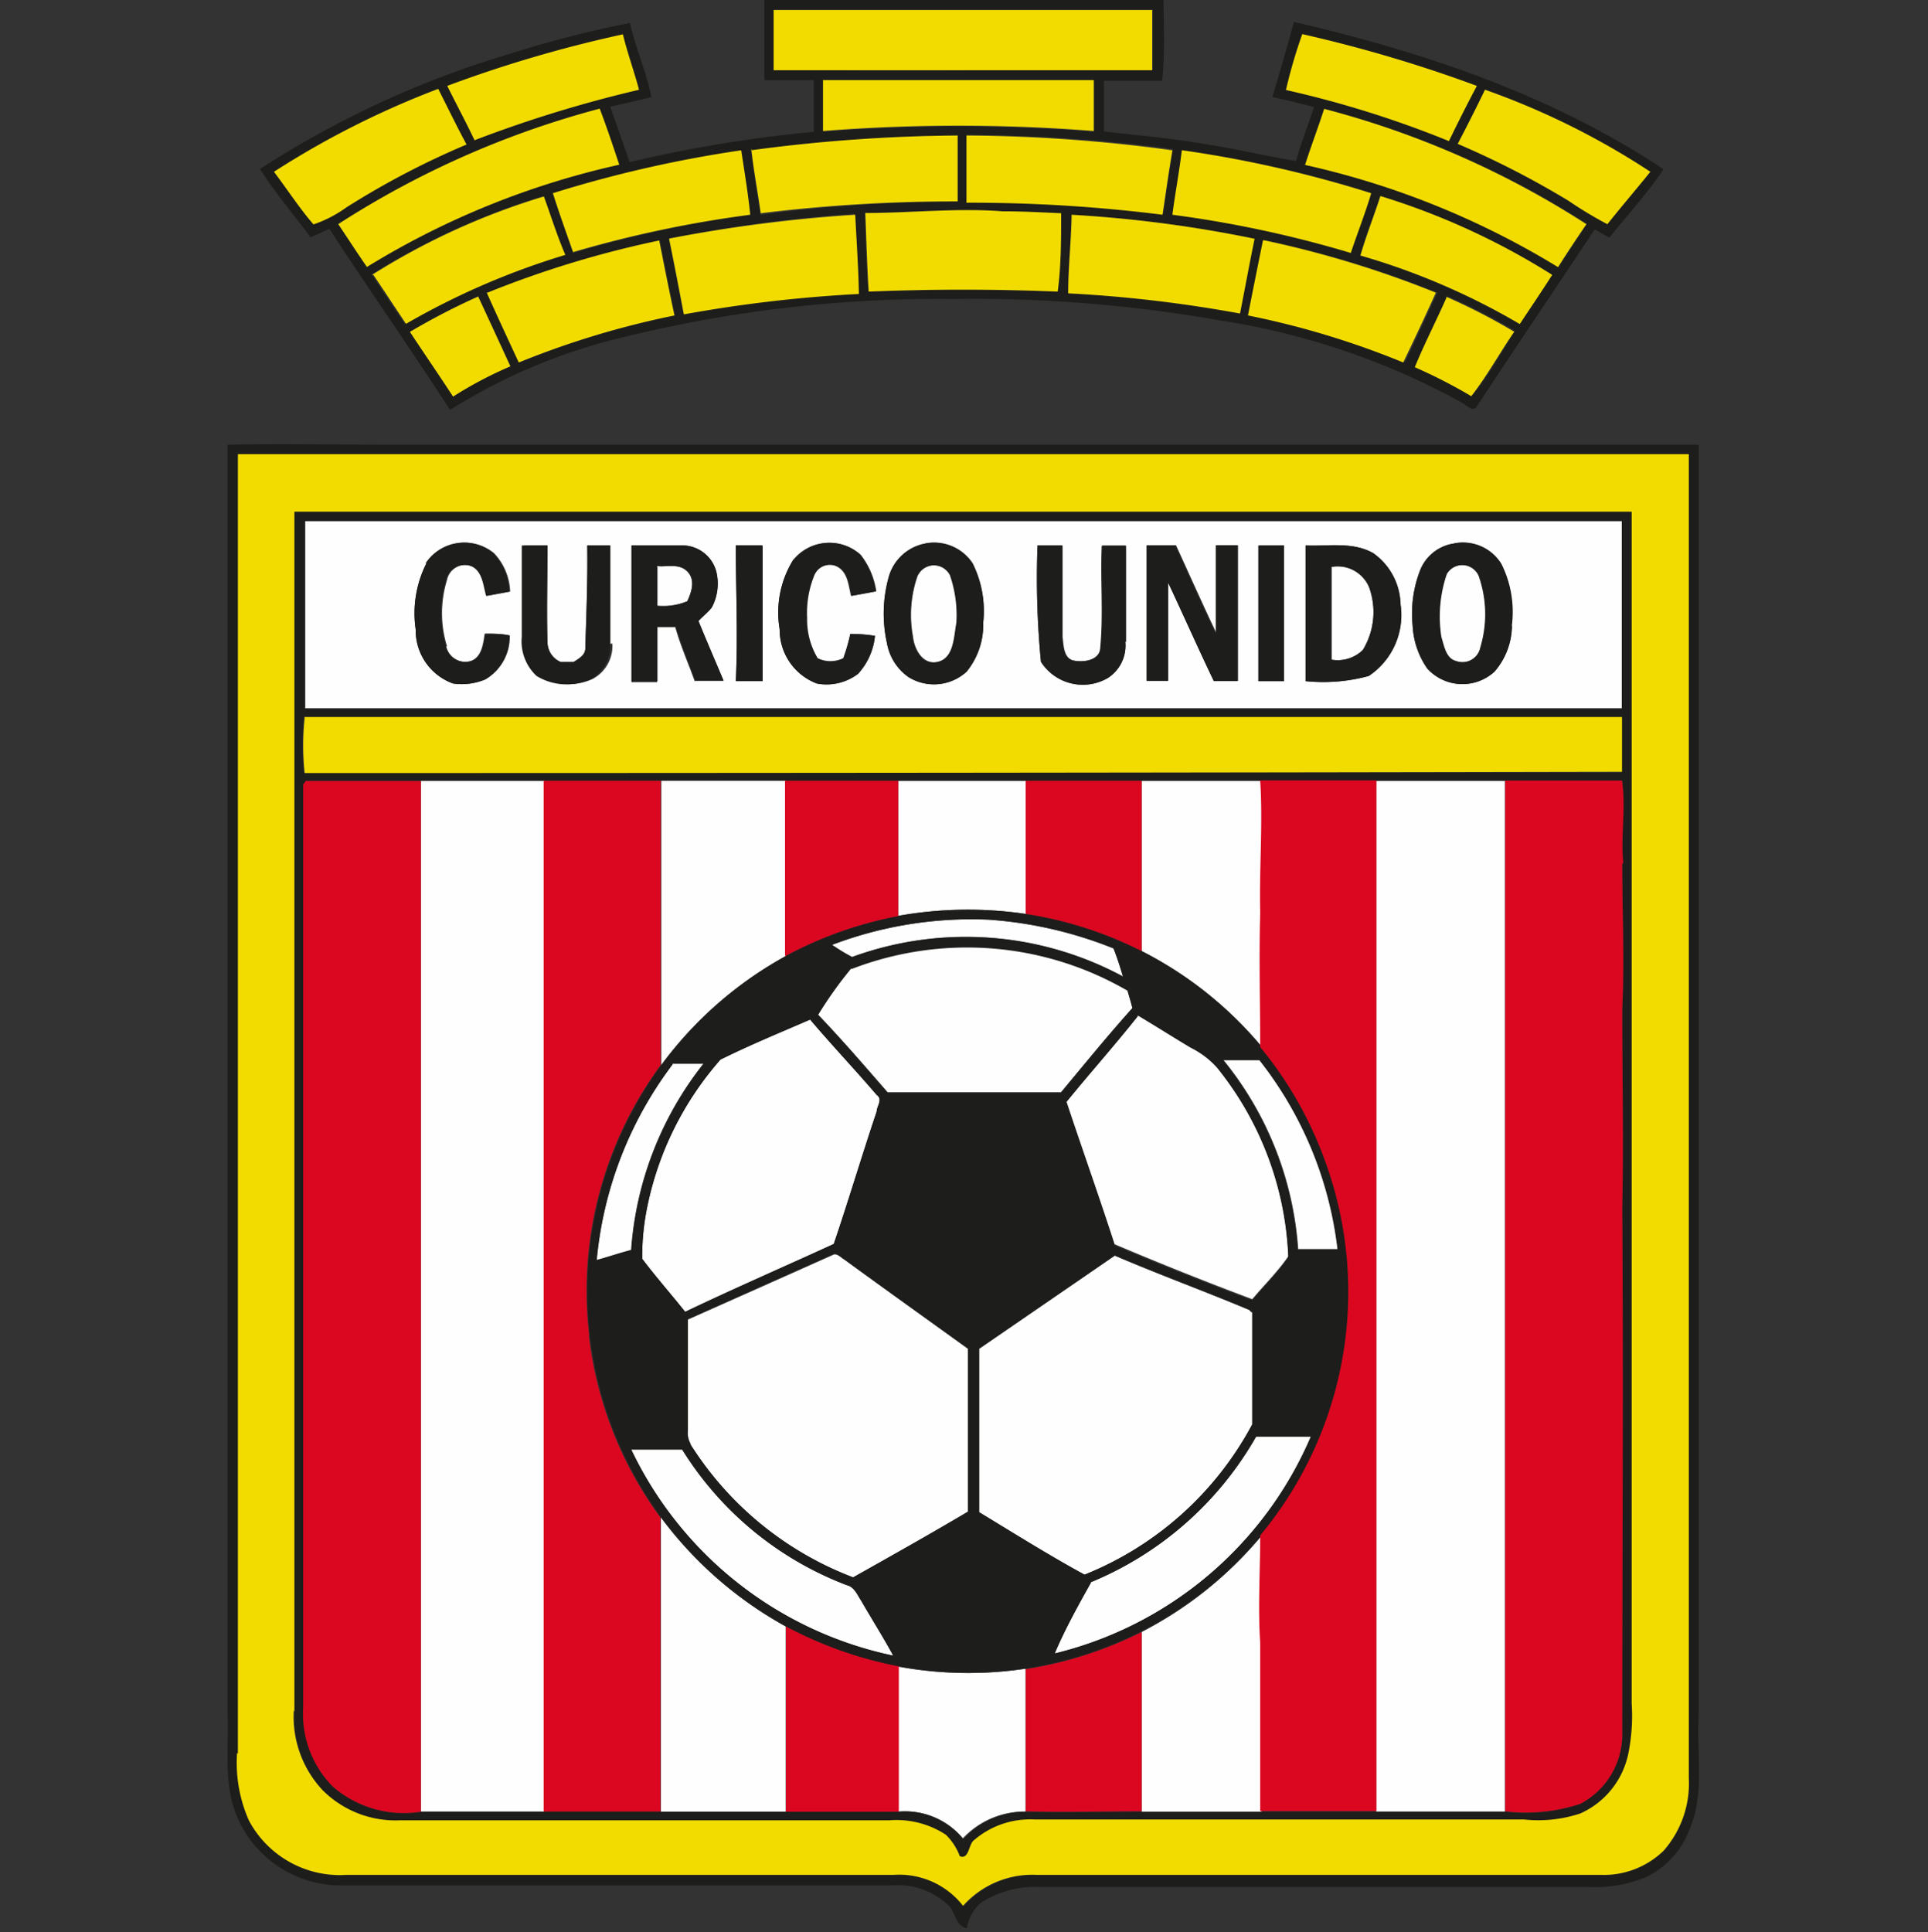
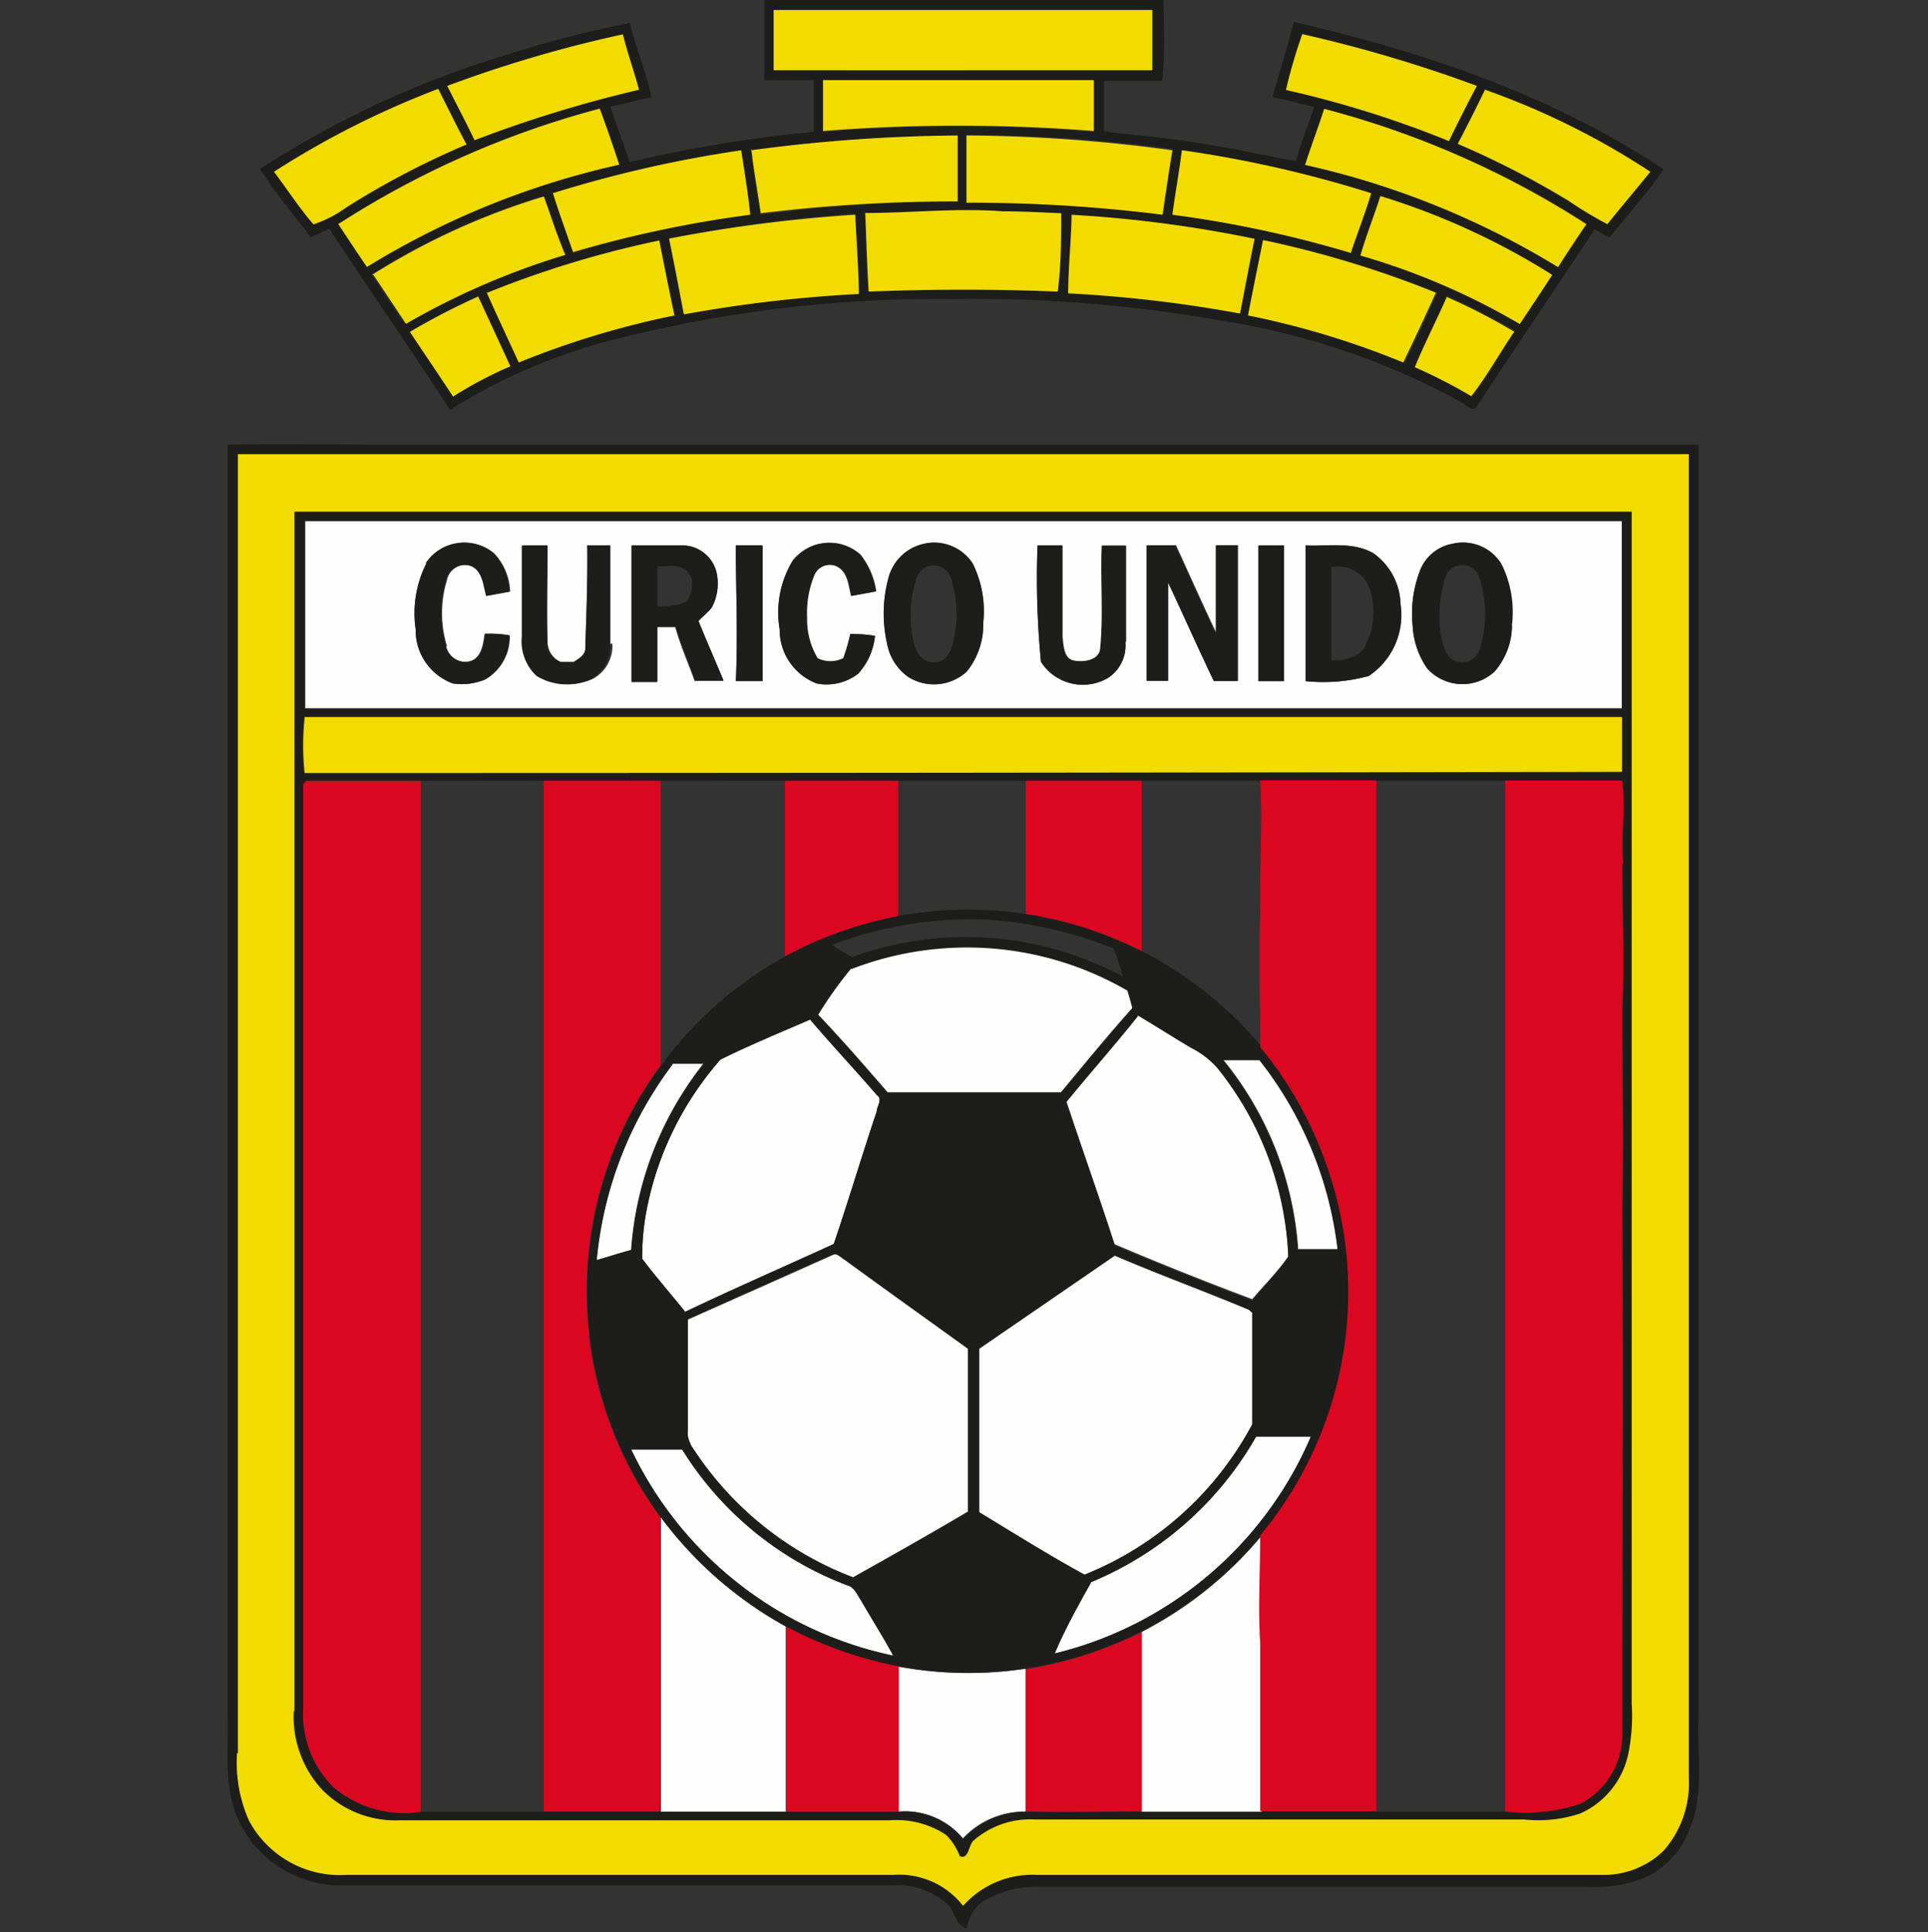
<svg xmlns="http://www.w3.org/2000/svg" width="500" height="501" fill="none">
  <rect width="100%" height="100%" fill="#333333" stroke="none" />
  <path fill="#FEFEFE" d="M420.978 134.982H79.181v48.669h341.407v-48.669m-305.1 32.631a5.173 5.173 0 0 0 4.336 3.974 5.185 5.185 0 0 0 2.067-.131c3.007-.891 3.397-4.511 3.787-7.128 2.06 0 4.176 0 6.293.445a12.701 12.701 0 0 1-6.126 11.416 15.81 15.81 0 0 1-8.353 1.058 14.642 14.642 0 0 1-9.689-14.033 28.734 28.734 0 0 1 2.784-17.151 11.912 11.912 0 0 1 8.187-5.221 11.906 11.906 0 0 1 9.354 2.604 15.26 15.26 0 0 1 4.177 9.968l-6.014 1.113c-.78-2.673-.891-6.069-3.564-7.573a4.85 4.85 0 0 0-5.904 1.469 4.853 4.853 0 0 0-.89 1.984 29.234 29.234 0 0 0 0 17.206m42.878-.724a9.692 9.692 0 0 1-5.123 9.189 14.986 14.986 0 0 1-13.977-.836 12.299 12.299 0 0 1-3.843-10.19v-23.611h6.126c0 8.464-.279 16.984 0 25.393a5.567 5.567 0 0 0 3.452 4.844h3.286c1.392-.891 3.23-1.837 3.063-3.842.278-8.798.668-17.596.501-26.395h5.958v25.504m21.94 9.801c-1.67-4.678-3.731-9.3-5.067-14.089h-4.734v14.256h-6.626v-35.472h13.531a9.13 9.13 0 0 1 8.52 7.017 13.133 13.133 0 0 1-1.225 9.076c-1.002 1.281-2.339 2.283-3.452 3.508 2.116 5.179 4.343 10.302 6.515 15.481h-7.351m10.525 0c.557-11.694 0-23.444 0-35.137h6.738v35.193h-6.738m21.216-5.569a7.524 7.524 0 0 0 6.627 0 48.901 48.901 0 0 0 1.837-6.626c2.145 0 4.286.168 6.404.501a17.034 17.034 0 0 1-4.399 9.856 13.478 13.478 0 0 1-10.692 2.506 14.924 14.924 0 0 1-9.633-14.033 25.95 25.95 0 0 1 3.564-18.098 11.914 11.914 0 0 1 17.207-1.28 20.051 20.051 0 0 1 4.065 9.522l-6.349 1.169c-.668-2.728-.835-6.181-3.675-7.629a4.461 4.461 0 0 0-3.48-.164 4.453 4.453 0 0 0-2.534 2.392 25.945 25.945 0 0 0-1.893 11.137 19.328 19.328 0 0 0 2.728 10.413m43.157-9.188a19.048 19.048 0 0 1-4.344 12.696 12.473 12.473 0 0 1-15.035 1.392 13.586 13.586 0 0 1-5.568-8.742 35.295 35.295 0 0 1 .445-17.207A12.144 12.144 0 0 1 240 140.94a11.973 11.973 0 0 1 12.14 5.179 27.516 27.516 0 0 1 2.84 15.369Zm36.864 4.956a9.97 9.97 0 0 1-4.511 9.355 12.917 12.917 0 0 1-17.374-4.176 226.958 226.958 0 0 1-.891-30.182h6.515v23.722c.279 2.228.279 5.569 2.896 6.126 2.617.556 6.961 0 7.072-3.342.835-8.798 0-17.652.39-26.45h6.125v24.947m28.678 10.19h-5.958c-4.065-8.464-7.852-17.039-11.861-25.559v25.504h-5.569v-35.193h7.629c3.508 7.628 6.905 15.313 10.525 22.886v-22.886h5.568v35.193m5.569 0v-35.138h6.348v35.193h-6.682m28.678-1.336a44.868 44.868 0 0 1-16.372 1.336v-35.193c5.569.279 12.195-1.058 17.541 2.005a16.693 16.693 0 0 1 7.072 13.253 18.989 18.989 0 0 1-8.241 18.599Zm37.142-13.03a18.485 18.485 0 0 1-4.566 11.916 12.297 12.297 0 0 1-8.889 3.206 12.317 12.317 0 0 1-8.541-4.041 21.046 21.046 0 0 1-3.786-11.137 31.408 31.408 0 0 1 2.004-14.478 11.141 11.141 0 0 1 8.743-6.794 11.696 11.696 0 0 1 12.139 5.29 27.839 27.839 0 0 1 2.729 16.093" />
-   <path fill="#FEFEFE" d="M238.109 148.959a30.741 30.741 0 0 0-1.337 16.037c.334 3.397 2.617 7.685 6.682 6.571 4.066-1.114 4.01-6.627 4.678-10.135a31.695 31.695 0 0 0-1.67-12.306 4.677 4.677 0 0 0-8.353 0M375.205 148.903a34.19 34.19 0 0 0-1.392 16.26c.724 2.284 1.169 5.569 3.842 6.237a4.795 4.795 0 0 0 3.995-.319 4.784 4.784 0 0 0 2.353-3.245 29.905 29.905 0 0 0-.445-18.599 4.68 4.68 0 0 0-6.555-2.145 4.691 4.691 0 0 0-1.798 1.811ZM170.395 146.843v10.19a16.699 16.699 0 0 0 7.852-1.113c1.113-2.395 2.171-5.569 0-7.741-2.172-2.171-5.235-1.113-7.852-1.392M345.302 147.01v24.056a9.36 9.36 0 0 0 8.13-2.506 18.878 18.878 0 0 0 1.615-16.316 8.856 8.856 0 0 0-9.745-5.234ZM109.142 202.473v267.29h32.074v-267.29h-32.074ZM203.805 202.417h-32.298v73.728a99.75 99.75 0 0 1 32.298-28.233v-45.495ZM266.007 236.998v-34.525H232.93v35.026a102.696 102.696 0 0 1 33.022-.501M326.815 202.473h-30.738v44.159a99.464 99.464 0 0 1 31.184 24.891c0-11.582-.557-23.165 0-34.803-.502-11.137.501-22.831 0-34.247M390.296 202.473h-33.411v267.29h33.411v-267.29ZM221.013 248.135a85.99 85.99 0 0 1 70.22 5.067c-.724-2.45-1.504-4.9-2.451-7.294a106.381 106.381 0 0 0-32.408-7.462 101.947 101.947 0 0 0-40.595 6.571 50.27 50.27 0 0 0 5.234 3.174" />
  <path fill="#FEFEFE" d="M230.201 283.272h44.938c6.126-7.351 12.14-14.757 18.544-21.885-.39-1.559-.836-3.007-1.281-4.51a83.085 83.085 0 0 0-71.612-5.903 109.049 109.049 0 0 0-8.631 12.14c6.237 6.515 12.14 13.364 18.042 20.158ZM276.529 285.499c4.121 12.418 8.52 24.725 12.53 37.143a893.842 893.842 0 0 0 35.694 14.255c3.063-3.675 6.515-7.016 9.355-11.137a83.532 83.532 0 0 0-18.543-49.282 22.794 22.794 0 0 0-6.794-5.123c-4.566-2.728-9.021-5.568-13.698-8.353-6.014 7.574-12.418 14.813-18.544 22.275M186.766 274.864a82.748 82.748 0 0 0-18.933 38.2 63.204 63.204 0 0 0-1.281 13.364c3.564 4.734 7.462 9.133 11.137 13.755 12.696-6.07 25.671-11.694 38.535-17.597 3.786-11.137 7.294-22.942 11.137-34.358 0-1.392 1.67-3.118 0-4.288-5.569-6.515-11.639-12.919-17.263-19.545-7.852 3.397-15.815 6.682-23.443 10.469" />
  <path fill="#FEFEFE" d="M317.236 274.808a86.986 86.986 0 0 1 19.435 49.115h10.301a97.554 97.554 0 0 0-20.269-49.059h-9.467M154.802 326.707c3.007-.836 5.958-1.838 8.965-2.618a87.654 87.654 0 0 1 18.766-48.335h-8.019a99.788 99.788 0 0 0-19.712 50.73M179.082 374.596a86.035 86.035 0 0 0 42.21 34.525c9.912-5.569 19.824-11.137 29.792-17.04v-42.265c-10.748-7.74-21.495-15.425-32.187-23.221-.89-.501-1.893-1.782-3.007-1.114a24612.373 24612.373 0 0 1-37.476 16.706v28.622a5.855 5.855 0 0 0 .668 3.509M324.421 340.238l-.445-.557c-11.527-4.845-23.333-9.132-34.859-14.088l-35.194 24.167v42.377c9.188 5.568 18.042 11.137 27.342 16.204a85.308 85.308 0 0 0 43.49-38.98v-29.068" />
  <path fill="#FEFEFE" d="M282.769 410.346c-3.174 6.07-6.571 12.084-9.244 18.432a97.225 97.225 0 0 0 66.433-56.243h-14.2a87.821 87.821 0 0 1-42.989 37.811ZM219.619 411.07a86.143 86.143 0 0 1-42.711-35.193h-13.253a97.391 97.391 0 0 0 67.992 53.458c-2.617-4.844-5.568-9.466-8.353-14.311-1.002-1.503-1.726-3.452-3.619-3.954" />
  <path fill="#FEFEFE" d="M171.396 393.585v76.233h32.353v-48.056a101.254 101.254 0 0 1-32.298-28.177M327.093 426.161c-.501-9.299 0-18.655 0-27.843a99.664 99.664 0 0 1-31.016 24.892v46.831h31.072v-43.657M232.929 432.12v37.643a19.483 19.483 0 0 1 16.705 7.016 21.947 21.947 0 0 1 16.316-7.016v-37.031a100.21 100.21 0 0 1-33.077-.557" />
  <path fill="#1D1D1B" d="M198.237 0h103.519c0 6.96.446 13.977-.39 20.938h-15.09V34.08c8.965 1.058 17.986 1.782 26.84 3.396 7.74 1.17 15.313 3.007 22.998 4.288 1.337-4.789 3.118-9.355 4.678-14.033-3.62-.835-7.184-1.837-10.803-2.561 1.893-6.515 3.842-12.975 5.568-19.49 33.412 7.74 66.823 18.877 95.835 38.2-4.121 6.237-9.3 11.805-14.033 17.764l-3.786-2.172c-10.135 15.314-20.437 30.46-30.516 45.829-1.114 1.949-3.007-.612-4.344-1.113a189.32 189.32 0 0 0-62.367-21.105 366.078 366.078 0 0 0-67.547-5.569h-3.508a342.06 342.06 0 0 0-82.414 9.634 148.789 148.789 0 0 0-46.164 19.156c-10.134-15.648-20.938-31.129-31.295-46.943l-4.845 2.172c-4.399-5.848-9.132-11.416-13.141-17.709a248.856 248.856 0 0 1 64.539-29.791 282.512 282.512 0 0 1 31.407-8.075c1.448 6.515 4.232 12.641 5.568 19.212-3.564.946-7.127 1.67-10.691 2.506 1.67 4.789 3.396 9.522 5.011 14.366a347.434 347.434 0 0 1 47.778-7.851V20.77h-12.807V0Zm2.617 2.617v15.48c32.743.335 65.486 0 98.174 0V2.45h-98.452m-84.587 19.824c2.339 4.733 4.845 9.355 7.072 14.089a327.82 327.82 0 0 1 42.656-13.087c-1.281-4.844-3.008-9.522-4.177-14.366a331.089 331.089 0 0 0-45.551 13.364Zm217.508 1.058a267.581 267.581 0 0 1 42.265 13.253c2.339-4.789 4.733-9.578 7.239-14.31a357.622 357.622 0 0 0-45.272-13.421 143.69 143.69 0 0 0-4.232 14.478Zm-120.002-2.561v13.42a447.87 447.87 0 0 1 70.219 0V20.993H213.55M71.051 44.548c3.508 4.622 6.627 9.467 10.246 13.643a32.132 32.132 0 0 0 8.297-4.399 212.884 212.884 0 0 1 31.184-16.316c-2.561-4.733-4.9-9.578-7.35-14.422a228.302 228.302 0 0 0-42.377 21.494Zm314.066-21.383a480.156 480.156 0 0 1-7.127 14.144 229.157 229.157 0 0 1 28.733 14.757 115.08 115.08 0 0 0 10.079 6.07c3.676-4.567 7.518-9.021 11.137-13.643a200.015 200.015 0 0 0-42.877-21.328m-297.36 34.97c2.505 3.732 4.9 7.407 7.405 11.138a213.724 213.724 0 0 1 65.486-26.562c-1.614-4.845-3.229-9.69-5.067-14.534a235.666 235.666 0 0 0-67.825 29.959Zm255.707-29.902c-1.559 4.844-3.397 9.633-4.956 14.533a215.34 215.34 0 0 1 65.82 26.451c2.395-3.73 4.845-7.406 7.351-11.137a235 235 0 0 0-68.215-29.847ZM194.729 38.98c.612 5.568 1.67 11.137 2.45 16.706a412.053 412.053 0 0 1 51.175-3.453V35.138a420.053 420.053 0 0 0-53.625 3.842Zm56.131-3.62v16.873a398.118 398.118 0 0 1 50.84 3.118c.836-5.568 1.615-11.137 2.562-16.705a407.118 407.118 0 0 0-53.402-3.675m55.685 4.009c-.668 5.568-1.726 11.137-2.45 16.706a297.18 297.18 0 0 1 46.163 9.744c1.671-5.178 3.675-10.246 5.235-15.48a306.3 306.3 0 0 0-48.837-10.97M143.331 50.117c1.615 5.179 3.508 10.302 5.29 15.48a299.406 299.406 0 0 1 45.941-9.911c-.557-5.57-1.504-11.138-2.339-16.706a318.041 318.041 0 0 0-48.892 11.137ZM96.5 71.277a626.352 626.352 0 0 0 8.464 12.697 194.333 194.333 0 0 1 41.318-17.875c-1.949-5.012-3.508-10.135-5.568-15.203a183.765 183.765 0 0 0-44.549 20.381m261.722-20.436c-1.67 5.179-3.675 10.19-5.179 15.425a179.746 179.746 0 0 1 41.319 17.763c2.729-4.287 5.569-8.464 8.408-12.752a185.66 185.66 0 0 0-44.548-20.436ZM224.242 55.24c.278 6.794.445 13.587.891 20.38a599.197 599.197 0 0 1 49.003 0c.668-6.737.613-13.586.891-20.324-5.067 0-10.19-.334-15.258-.502-11.861-.89-23.666.279-35.527.446Zm-50.841 6.627c1.337 6.46 2.562 12.919 3.787 19.378a355.098 355.098 0 0 1 45.383-5.29c0-6.85-.612-13.699-.946-20.548a379.926 379.926 0 0 0-48.224 6.46Zm104.355-6.181c0 6.793-.836 13.587-.836 20.38a345.234 345.234 0 0 1 44.549 5.235c1.281-6.46 2.45-12.975 3.786-19.379a325.728 325.728 0 0 0-47.499-6.236ZM126.403 75.898c2.561 6.126 5.568 12.084 8.297 18.098a226.387 226.387 0 0 1 40.372-12.195c-1.392-6.46-2.673-12.975-3.954-19.434a261.721 261.721 0 0 0-44.548 13.531m201.414-13.587a2441.672 2441.672 0 0 0-3.898 19.49 215.288 215.288 0 0 1 40.261 12.195c2.951-6.014 5.568-12.028 8.464-18.098a266.724 266.724 0 0 0-44.549-13.587m47.11 14.59c-2.617 6.07-5.568 11.972-8.241 18.097a134.524 134.524 0 0 1 14.645 7.518c4.344-5.067 7.518-11.137 11.137-16.706a157.39 157.39 0 0 0-17.763-9.132m-268.794 9.355c3.675 5.569 7.517 11.137 11.137 16.706a102.488 102.488 0 0 1 14.868-7.852c-2.729-6.07-5.569-12.084-8.353-18.098a176.432 176.432 0 0 0-17.652 9.244ZM59.023 115.325c14.256-.334 28.456 0 42.711 0h338.791v329.602c-.557 9.912 1.67 20.381-2.506 29.792a22.278 22.278 0 0 1-11.137 12.028 33.819 33.819 0 0 1-15.036 2.562H269.125a25.775 25.775 0 0 0-14.813 4.176c-1.898 1.7-3.156 4-3.564 6.515-2.784-.445-2.895-3.675-4.454-5.568a18.704 18.704 0 0 0-14.646-5.513H87.98a29.235 29.235 0 0 1-26.562-17.986c-3.508-8.298-2.06-17.541-2.395-26.34V115.325Zm2.673 339.347a36.867 36.867 0 0 0 2.896 17.486 26.735 26.735 0 0 0 24.947 14.088h142.109a20.992 20.992 0 0 1 18.321 8.019 24.05 24.05 0 0 1 19.323-8.019H415.41a22.27 22.27 0 0 0 16.038-6.237 26.398 26.398 0 0 0 6.571-18.821V117.831H61.752v336.897" />
  <path fill="#1D1D1B" d="M76.398 443.647V132.476h346.92v309.333a48.175 48.175 0 0 1-.891 12.975 21.821 21.821 0 0 1-12.584 15.48 34.632 34.632 0 0 1-14.701 1.726H268.29a22.278 22.278 0 0 0-15.926 5.569c-1.169 1.225-1.169 4.9-3.453 3.954a15.252 15.252 0 0 0-3.619-5.569 23.334 23.334 0 0 0-14.701-3.731H103.572a26.725 26.725 0 0 1-19.712-7.74 27.844 27.844 0 0 1-7.462-20.659m2.506-308.665v48.669H420.59v-48.669H78.792m0 50.952a67.784 67.784 0 0 0 0 14.256h341.631v-14.2H78.903m0 17.485V443.09a26.84 26.84 0 0 0 7.574 20.325 28.172 28.172 0 0 0 22.664 6.404h124.011a19.371 19.371 0 0 1 16.706 7.072 21.82 21.82 0 0 1 16.316-7.072c10.023.278 20.047 0 30.07 0H390.353c6.569.753 13.223.05 19.49-2.061a20.378 20.378 0 0 0 10.858-17.596c0-45.718.334-91.324 0-136.987.39-17.206 0-34.357 0-51.564.613-12.53 0-25.114 0-37.699-.668-7.128.78-14.312 0-21.439H79.571a10.67 10.67 0 0 1-.723.946" />
  <path fill="#1D1D1B" d="M110.365 146.064a11.911 11.911 0 0 1 13.141-4.916 11.924 11.924 0 0 1 4.4 2.298 15.26 15.26 0 0 1 4.176 9.968l-6.014 1.114c-.779-2.673-.891-6.07-3.564-7.573a4.832 4.832 0 0 0-4.236.074 4.854 4.854 0 0 0-2.557 3.378 29.221 29.221 0 0 0 0 17.207 5.18 5.18 0 0 0 4.336 3.974 5.185 5.185 0 0 0 2.067-.132c3.007-.891 3.397-4.51 3.787-7.128 2.06 0 4.176 0 6.293.446a12.7 12.7 0 0 1-6.349 11.415 15.807 15.807 0 0 1-8.352 1.058 14.647 14.647 0 0 1-9.69-14.032 28.732 28.732 0 0 1 2.785-17.151M240.113 140.885a11.965 11.965 0 0 1 12.139 5.178 27.5 27.5 0 0 1 2.729 15.425 19.262 19.262 0 0 1-4.288 12.696 12.58 12.58 0 0 1-15.09 1.393 13.586 13.586 0 0 1-5.569-8.743 35.32 35.32 0 0 1 .445-17.207 12.14 12.14 0 0 1 9.523-8.687m-2.005 8.075a30.73 30.73 0 0 0-1.336 16.037c.334 3.397 2.617 7.685 6.682 6.571 4.065-1.114 4.009-6.627 4.677-10.135a31.676 31.676 0 0 0-1.67-12.306 4.682 4.682 0 0 0-4.177-2.571 4.677 4.677 0 0 0-4.176 2.571M377.21 140.885a11.696 11.696 0 0 1 12.139 5.29 27.84 27.84 0 0 1 2.729 16.093 18.482 18.482 0 0 1-4.511 11.917 12.318 12.318 0 0 1-13.562 2.038 12.31 12.31 0 0 1-3.867-2.873 21.55 21.55 0 0 1-3.787-11.137 30.682 30.682 0 0 1 2.005-14.479 11.142 11.142 0 0 1 8.743-6.793m-2.005 8.018a34.195 34.195 0 0 0-1.392 16.261c.724 2.283 1.169 5.568 3.842 6.236a4.786 4.786 0 0 0 6.348-3.563 29.905 29.905 0 0 0-.445-18.599 4.677 4.677 0 0 0-8.353-.335ZM135.425 141.441h6.571c0 8.464-.278 16.984 0 25.392a5.57 5.57 0 0 0 3.452 4.845h3.286c1.392-.891 3.23-1.838 3.063-3.842.278-8.799.612-17.597.501-26.395h5.958v25.504a9.695 9.695 0 0 1-5.123 9.188 14.984 14.984 0 0 1-13.977-.836 12.314 12.314 0 0 1-3.842-10.19v-23.611M163.766 141.441h13.532a9.135 9.135 0 0 1 8.52 7.016 13.142 13.142 0 0 1-1.226 9.077c-1.002 1.281-2.338 2.283-3.452 3.508 2.116 5.179 4.343 10.302 6.515 15.481h-7.35c-1.671-4.678-3.731-9.3-5.068-14.089h-4.733v14.256h-6.738v-35.249Zm6.738 5.568V157.2a16.717 16.717 0 0 0 7.74-1.281c1.114-2.395 2.172-5.569 0-7.74-2.171-2.172-5.234-1.114-7.851-1.393M191.054 141.441h6.738v35.193h-6.96c.556-11.694 0-23.444 0-35.138M205.978 145.116a11.91 11.91 0 0 1 8.329-4.327 11.921 11.921 0 0 1 8.878 3.046 20.042 20.042 0 0 1 4.065 9.522l-6.348 1.17c-.668-2.729-.835-6.182-3.675-7.629a4.452 4.452 0 0 0-4.991.773 4.466 4.466 0 0 0-1.023 1.454 25.946 25.946 0 0 0-1.894 11.137 19.434 19.434 0 0 0 2.729 10.413 7.509 7.509 0 0 0 6.627 0 48.98 48.98 0 0 0 1.837-6.292c2.145.001 4.286.168 6.404.501a17.04 17.04 0 0 1-4.399 9.856 13.477 13.477 0 0 1-10.692 2.506 14.919 14.919 0 0 1-9.633-14.088 25.834 25.834 0 0 1 3.564-18.042M268.846 141.441h6.515v23.722c.278 2.227.278 5.568 2.896 6.125 2.617.557 6.96 0 7.072-3.341.835-8.798 0-17.652.389-26.451h6.126v24.947a10.029 10.029 0 0 1-4.511 9.356 12.863 12.863 0 0 1-17.374-4.177 227.276 227.276 0 0 1-.891-30.181M297.134 141.44h7.629c3.508 7.629 6.905 15.314 10.525 22.887v-22.942h5.568v35.193h-6.069c-4.065-8.464-7.852-17.04-11.861-25.56v25.504h-5.569V141.44M326.315 141.441h6.682v35.193h-6.682v-35.193ZM338.564 141.44c5.569.279 12.195-1.058 17.541 2.005a16.702 16.702 0 0 1 7.072 13.253 18.988 18.988 0 0 1-8.242 18.599 44.883 44.883 0 0 1-16.371 1.337V141.44Zm6.738 5.569v24.056a9.356 9.356 0 0 0 8.13-2.506 18.872 18.872 0 0 0 1.615-16.316 8.851 8.851 0 0 0-9.745-5.234ZM232.984 237.498a102.668 102.668 0 0 1 33.022-.501 100.242 100.242 0 0 1 30.07 9.633 98.343 98.343 0 0 1 47.945 54.071 98.948 98.948 0 0 1-59.693 127.382 98.95 98.95 0 0 1-51.399 4.036 103.46 103.46 0 0 1-29.124-10.358 101.226 101.226 0 0 1-32.297-28.177 99.224 99.224 0 0 1 0-117.385 99.731 99.731 0 0 1 32.297-28.288 102.035 102.035 0 0 1 29.346-10.413m-17.373 7.518a50.27 50.27 0 0 0 5.234 3.174 85.97 85.97 0 0 1 70.219 5.067c-.724-2.45-1.503-4.9-2.45-7.295a106.44 106.44 0 0 0-32.409-7.462 101.958 101.958 0 0 0-40.594 6.516Zm5.011 6.069a103.403 103.403 0 0 0-8.631 12.084c6.237 6.515 12.139 13.365 18.042 20.158h44.938c6.126-7.35 12.14-14.756 18.543-21.884-.389-1.504-.835-3.007-1.28-4.566a83.086 83.086 0 0 0-71.612-5.569m74.285 12.251c-6.014 7.573-12.418 14.757-18.544 22.274 4.121 12.418 8.52 24.724 12.53 37.142 11.805 5.012 23.722 9.801 35.694 14.256 3.063-3.62 6.515-7.017 9.355-11.137a83.53 83.53 0 0 0-18.543-49.282 22.781 22.781 0 0 0-6.794-5.123c-4.566-2.729-9.021-5.569-13.698-8.353m-108.309 11.527a82.753 82.753 0 0 0-18.933 38.2 63.206 63.206 0 0 0-1.28 13.365c3.563 4.733 7.461 9.132 11.137 13.754 12.696-6.07 25.671-11.694 38.534-17.597 3.787-11.137 7.295-22.942 11.137-34.357 0-1.393 1.671-3.119 0-4.288-5.568-6.515-11.638-12.919-17.262-19.546-7.852 3.397-15.815 6.682-23.444 10.469m130.471 0a86.973 86.973 0 0 1 19.434 49.115h10.302a97.563 97.563 0 0 0-20.269-49.059h-9.467m-142.722 1.169a99.788 99.788 0 0 0-19.712 50.73c3.007-.836 5.958-1.838 8.965-2.618a87.646 87.646 0 0 1 18.766-48.335h-8.019m3.954 66.489v28.622a5.843 5.843 0 0 0 .668 3.508 86.031 86.031 0 0 0 42.21 34.525c9.912-5.568 19.824-11.137 29.791-17.039v-42.266c-10.691-7.74-21.494-15.425-32.186-23.221-.891-.501-1.893-1.781-3.007-1.113-12.473 5.568-24.947 11.137-37.476 16.705m75.565 7.685v42.377c9.188 5.568 18.042 11.137 27.342 16.204a85.308 85.308 0 0 0 43.49-38.98v-29.068l-.78-.612c-11.526-4.845-23.332-9.132-34.859-14.089l-35.193 24.168Zm29.068 60.586c-3.397 6.07-6.794 12.084-9.467 18.432a97.219 97.219 0 0 0 66.433-56.243h-14.2a87.817 87.817 0 0 1-42.989 37.811m-119.111-34.581a97.39 97.39 0 0 0 67.992 53.57c-2.617-4.845-5.569-9.467-8.353-14.312-1.002-1.503-1.726-3.452-3.62-3.953a86.48 86.48 0 0 1-42.766-35.194h-13.197" />
  <path fill="#F2DC00" d="M200.576 2.617h98.229V18.21h-98.173V2.617M115.991 22.275a331.05 331.05 0 0 1 45.55-13.365c1.17 4.845 2.896 9.522 4.177 14.367a327.79 327.79 0 0 0-42.655 13.086c-2.228-4.733-4.733-9.355-7.072-14.088ZM333.496 23.333a130.785 130.785 0 0 1 4.232-14.479A357.622 357.622 0 0 1 383 22.274a432.16 432.16 0 0 0-7.239 14.312 267.549 267.549 0 0 0-42.265-13.253ZM213.496 20.77h70.164v13.198a447.883 447.883 0 0 0-70.22 0v-13.42M71.05 44.548a228.312 228.312 0 0 1 42.6-21.495c2.45 4.845 4.789 9.69 7.351 14.423a212.896 212.896 0 0 0-31.184 16.316 32.132 32.132 0 0 1-8.52 4.399c-3.62-4.177-6.738-9.021-10.246-13.643ZM385.116 23.276a197.688 197.688 0 0 1 42.878 21.272c-3.675 4.566-7.518 9.02-11.137 13.587a102.835 102.835 0 0 1-10.079-6.07 229.157 229.157 0 0 0-28.734-14.756c2.45-4.678 4.845-9.411 7.128-14.144M87.702 58.136a236.333 236.333 0 0 1 67.825-29.959c1.837 4.845 3.452 9.69 5.067 14.534a212.828 212.828 0 0 0-65.43 26.506c-2.562-3.675-4.957-7.406-7.462-11.137M343.409 28.233a234.997 234.997 0 0 1 67.992 29.903c-2.506 3.675-4.956 7.35-7.351 11.137a215.34 215.34 0 0 0-65.597-26.506c1.559-4.9 3.396-9.69 4.956-14.534ZM194.728 38.98a420.03 420.03 0 0 1 53.625-3.842v17.095a412.077 412.077 0 0 0-51.063 3.063c-.78-5.569-1.838-11.137-2.451-16.706M250.859 35.138c17.791.117 35.556 1.4 53.18 3.842-.947 5.569-1.727 11.137-2.562 16.706a398.17 398.17 0 0 0-50.841-3.119v-17.43M306.658 38.98a306.264 306.264 0 0 1 48.947 11.137c-1.559 5.234-3.564 10.302-5.29 15.48a295.136 295.136 0 0 0-46.274-9.912c.723-5.568 1.781-11.137 2.45-16.705M143.331 50.117a318.002 318.002 0 0 1 48.891-11.137c.836 5.568 1.782 11.137 2.339 16.705a300.695 300.695 0 0 0-45.94 9.69c-1.782-5.123-3.676-10.302-5.29-15.48" />
  <path fill="#F2DC00" d="M96.5 71.277a181.322 181.322 0 0 1 44.549-20.325c1.837 5.011 3.397 10.134 5.568 15.146a194.36 194.36 0 0 0-41.318 17.875c-2.84-4.232-5.569-8.408-8.464-12.696M357.998 50.84a185.66 185.66 0 0 1 44.548 20.437c-2.728 4.288-5.568 8.464-8.408 12.752a179.746 179.746 0 0 0-41.319-17.764c1.504-5.234 3.509-10.246 5.179-15.425ZM224.409 55.24c11.861 0 23.667-1.337 35.528-.446 5.067 0 10.19.278 15.257.501 0 6.738 0 13.587-.891 20.325a599.197 599.197 0 0 0-49.003 0c-.445-6.793-.612-13.587-.891-20.38ZM173.569 61.867a379.956 379.956 0 0 1 48.223-6.181c.335 6.849.836 13.698.947 20.548a355.114 355.114 0 0 0-45.384 5.29c-1.225-6.46-2.45-12.92-3.786-19.379M277.756 55.685a325.772 325.772 0 0 1 47.611 6.237c-1.336 6.404-2.506 12.92-3.786 19.379a344.815 344.815 0 0 0-44.549-5.235c0-6.793.78-13.587.891-20.38M126.403 75.899a261.732 261.732 0 0 1 44.549-13.532c1.281 6.46 2.561 12.975 3.953 19.435a226.429 226.429 0 0 0-40.372 12.195c-2.784-6.014-5.568-11.973-8.297-18.098M327.819 62.312a266.732 266.732 0 0 1 44.548 13.587c-2.729 6.07-5.569 12.084-8.464 18.098A219.51 219.51 0 0 0 323.642 81.8a2441.672 2441.672 0 0 1 3.898-19.49M374.925 76.902a157.287 157.287 0 0 1 17.764 9.132c-3.842 5.569-7.016 11.416-11.137 16.706a134.597 134.597 0 0 0-14.645-7.518c2.506-6.125 5.568-12.028 8.241-18.097M106.357 86.034a176.418 176.418 0 0 1 17.652-9.132A5461.146 5461.146 0 0 1 132.362 95a102.544 102.544 0 0 0-14.868 7.851c-3.62-5.568-7.462-11.137-11.137-16.705M61.695 454.672V117.774h376.267v343.357a26.399 26.399 0 0 1-6.571 18.822 22.285 22.285 0 0 1-15.982 6.237H269.012a24.057 24.057 0 0 0-19.267 8.018 21.002 21.002 0 0 0-18.098-8.018H89.761a26.737 26.737 0 0 1-25.17-14.033 36.863 36.863 0 0 1-3.119-17.485m14.701-11.138a27.843 27.843 0 0 0 7.462 20.66 26.718 26.718 0 0 0 19.936 7.851h127.018a23.334 23.334 0 0 1 14.701 3.731 15.254 15.254 0 0 1 3.62 5.569c2.283.947 2.283-2.729 3.452-3.954a22.277 22.277 0 0 1 15.926-5.568h126.907c4.938.536 9.932.004 14.646-1.56a21.822 21.822 0 0 0 12.418-15.424 48.834 48.834 0 0 0 .891-13.031v-309.11H76.34v311.171" />
  <path fill="#F2DC00" d="M78.904 185.933h341.742v14.2c-113.858.223-227.735.334-341.63.334a67.774 67.774 0 0 1 0-14.255" />
  <path fill="#DB0720" d="M79.348 202.473c-.224.329-.466.645-.724.947v239.447a26.841 26.841 0 0 0 7.573 20.326 28.177 28.177 0 0 0 22.942 6.626v-267.29H79.57M152.797 346.197a98.62 98.62 0 0 1 18.543-69.996v-73.728h-30.348v267.29h30.293V393.53a98.669 98.669 0 0 1-18.599-47.388M232.931 202.473h-29.347v45.495a102.03 102.03 0 0 1 29.347-10.413v-35.026M266.006 202.473v34.525a100.222 100.222 0 0 1 30.071 9.634v-44.159h-30.071ZM326.816 202.473c.724 11.137-.279 22.831 0 34.246-.334 11.639 0 23.221 0 34.804a99.274 99.274 0 0 1 16.705 29.235 98.734 98.734 0 0 1-16.705 97.393c0 9.356-.613 18.711 0 27.843v43.658h30.126V202.361h-30.126M420.981 223.856c-.724-7.128.723-14.311-.335-21.439h-30.292v267.291c6.56.789 13.215.124 19.489-1.949a20.323 20.323 0 0 0 10.859-17.597c0-45.718.334-91.324 0-136.986.39-17.207 0-34.358 0-51.565.613-12.529 0-25.114 0-37.699M203.807 469.818h29.291v-37.699a103.456 103.456 0 0 1-29.291-10.357v48.056ZM266.006 432.676v37.031c10.024.278 20.047 0 30.071 0v-46.498a102.614 102.614 0 0 1-30.071 9.634" />
</svg>